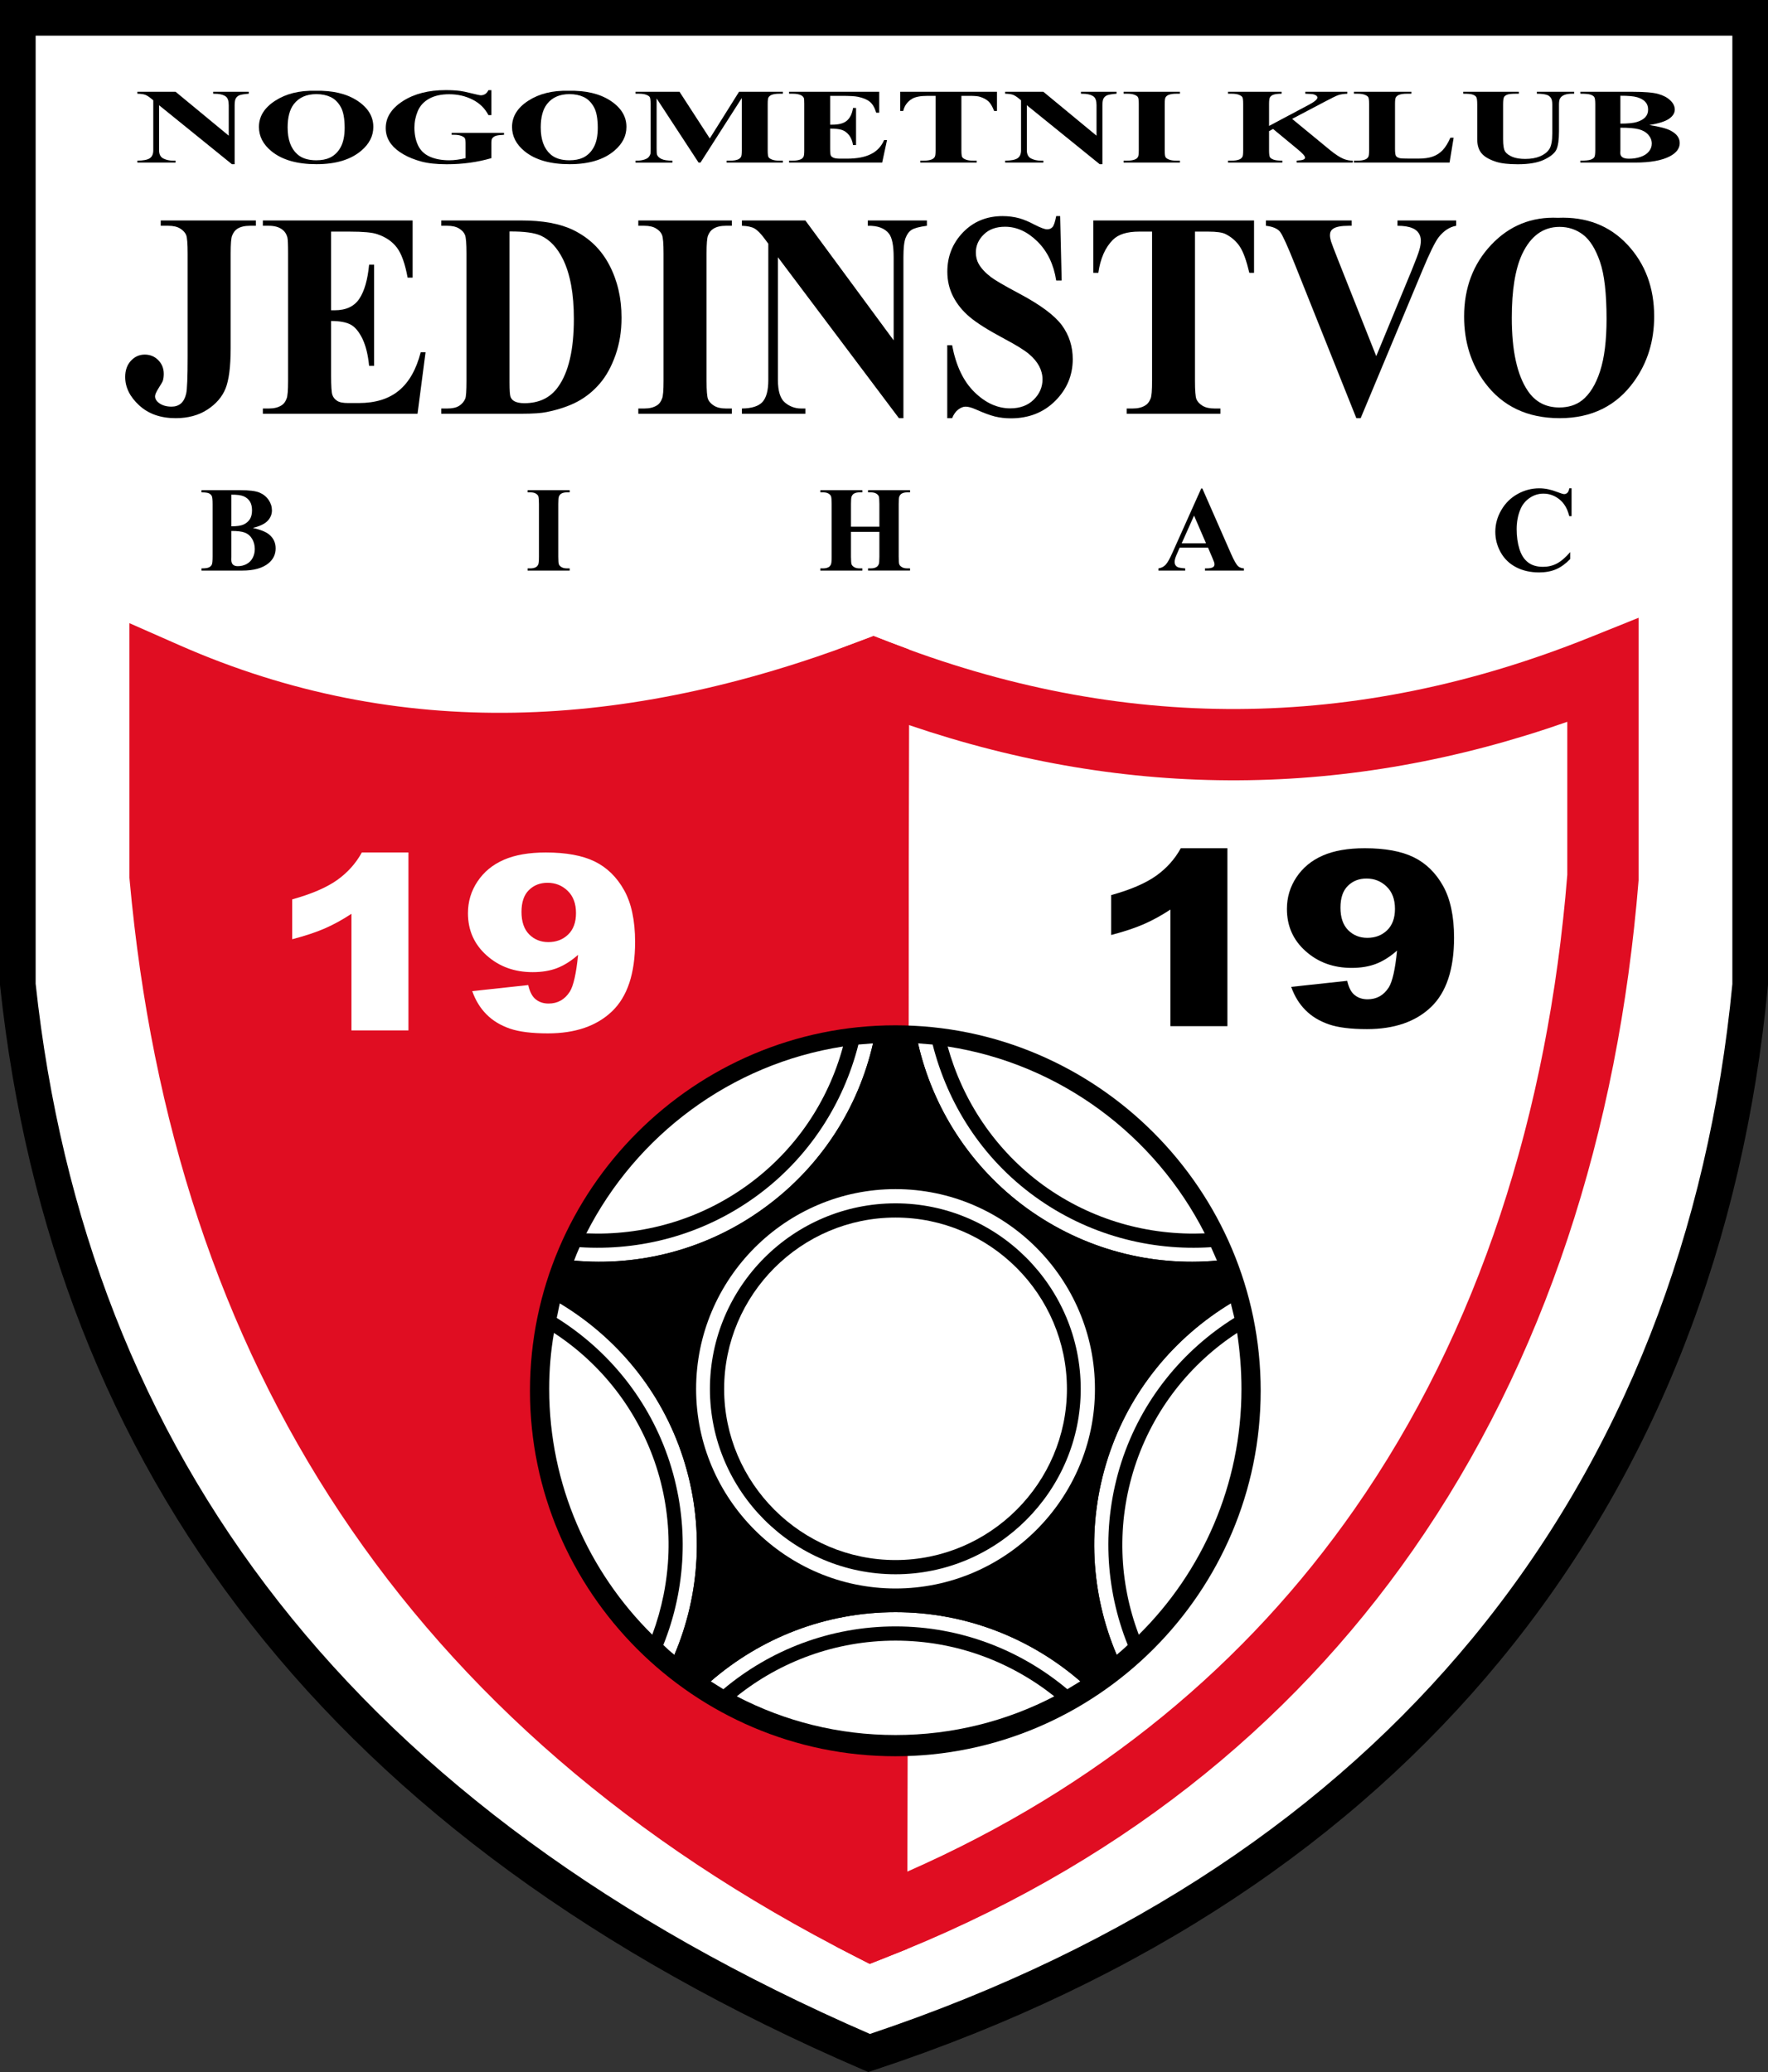
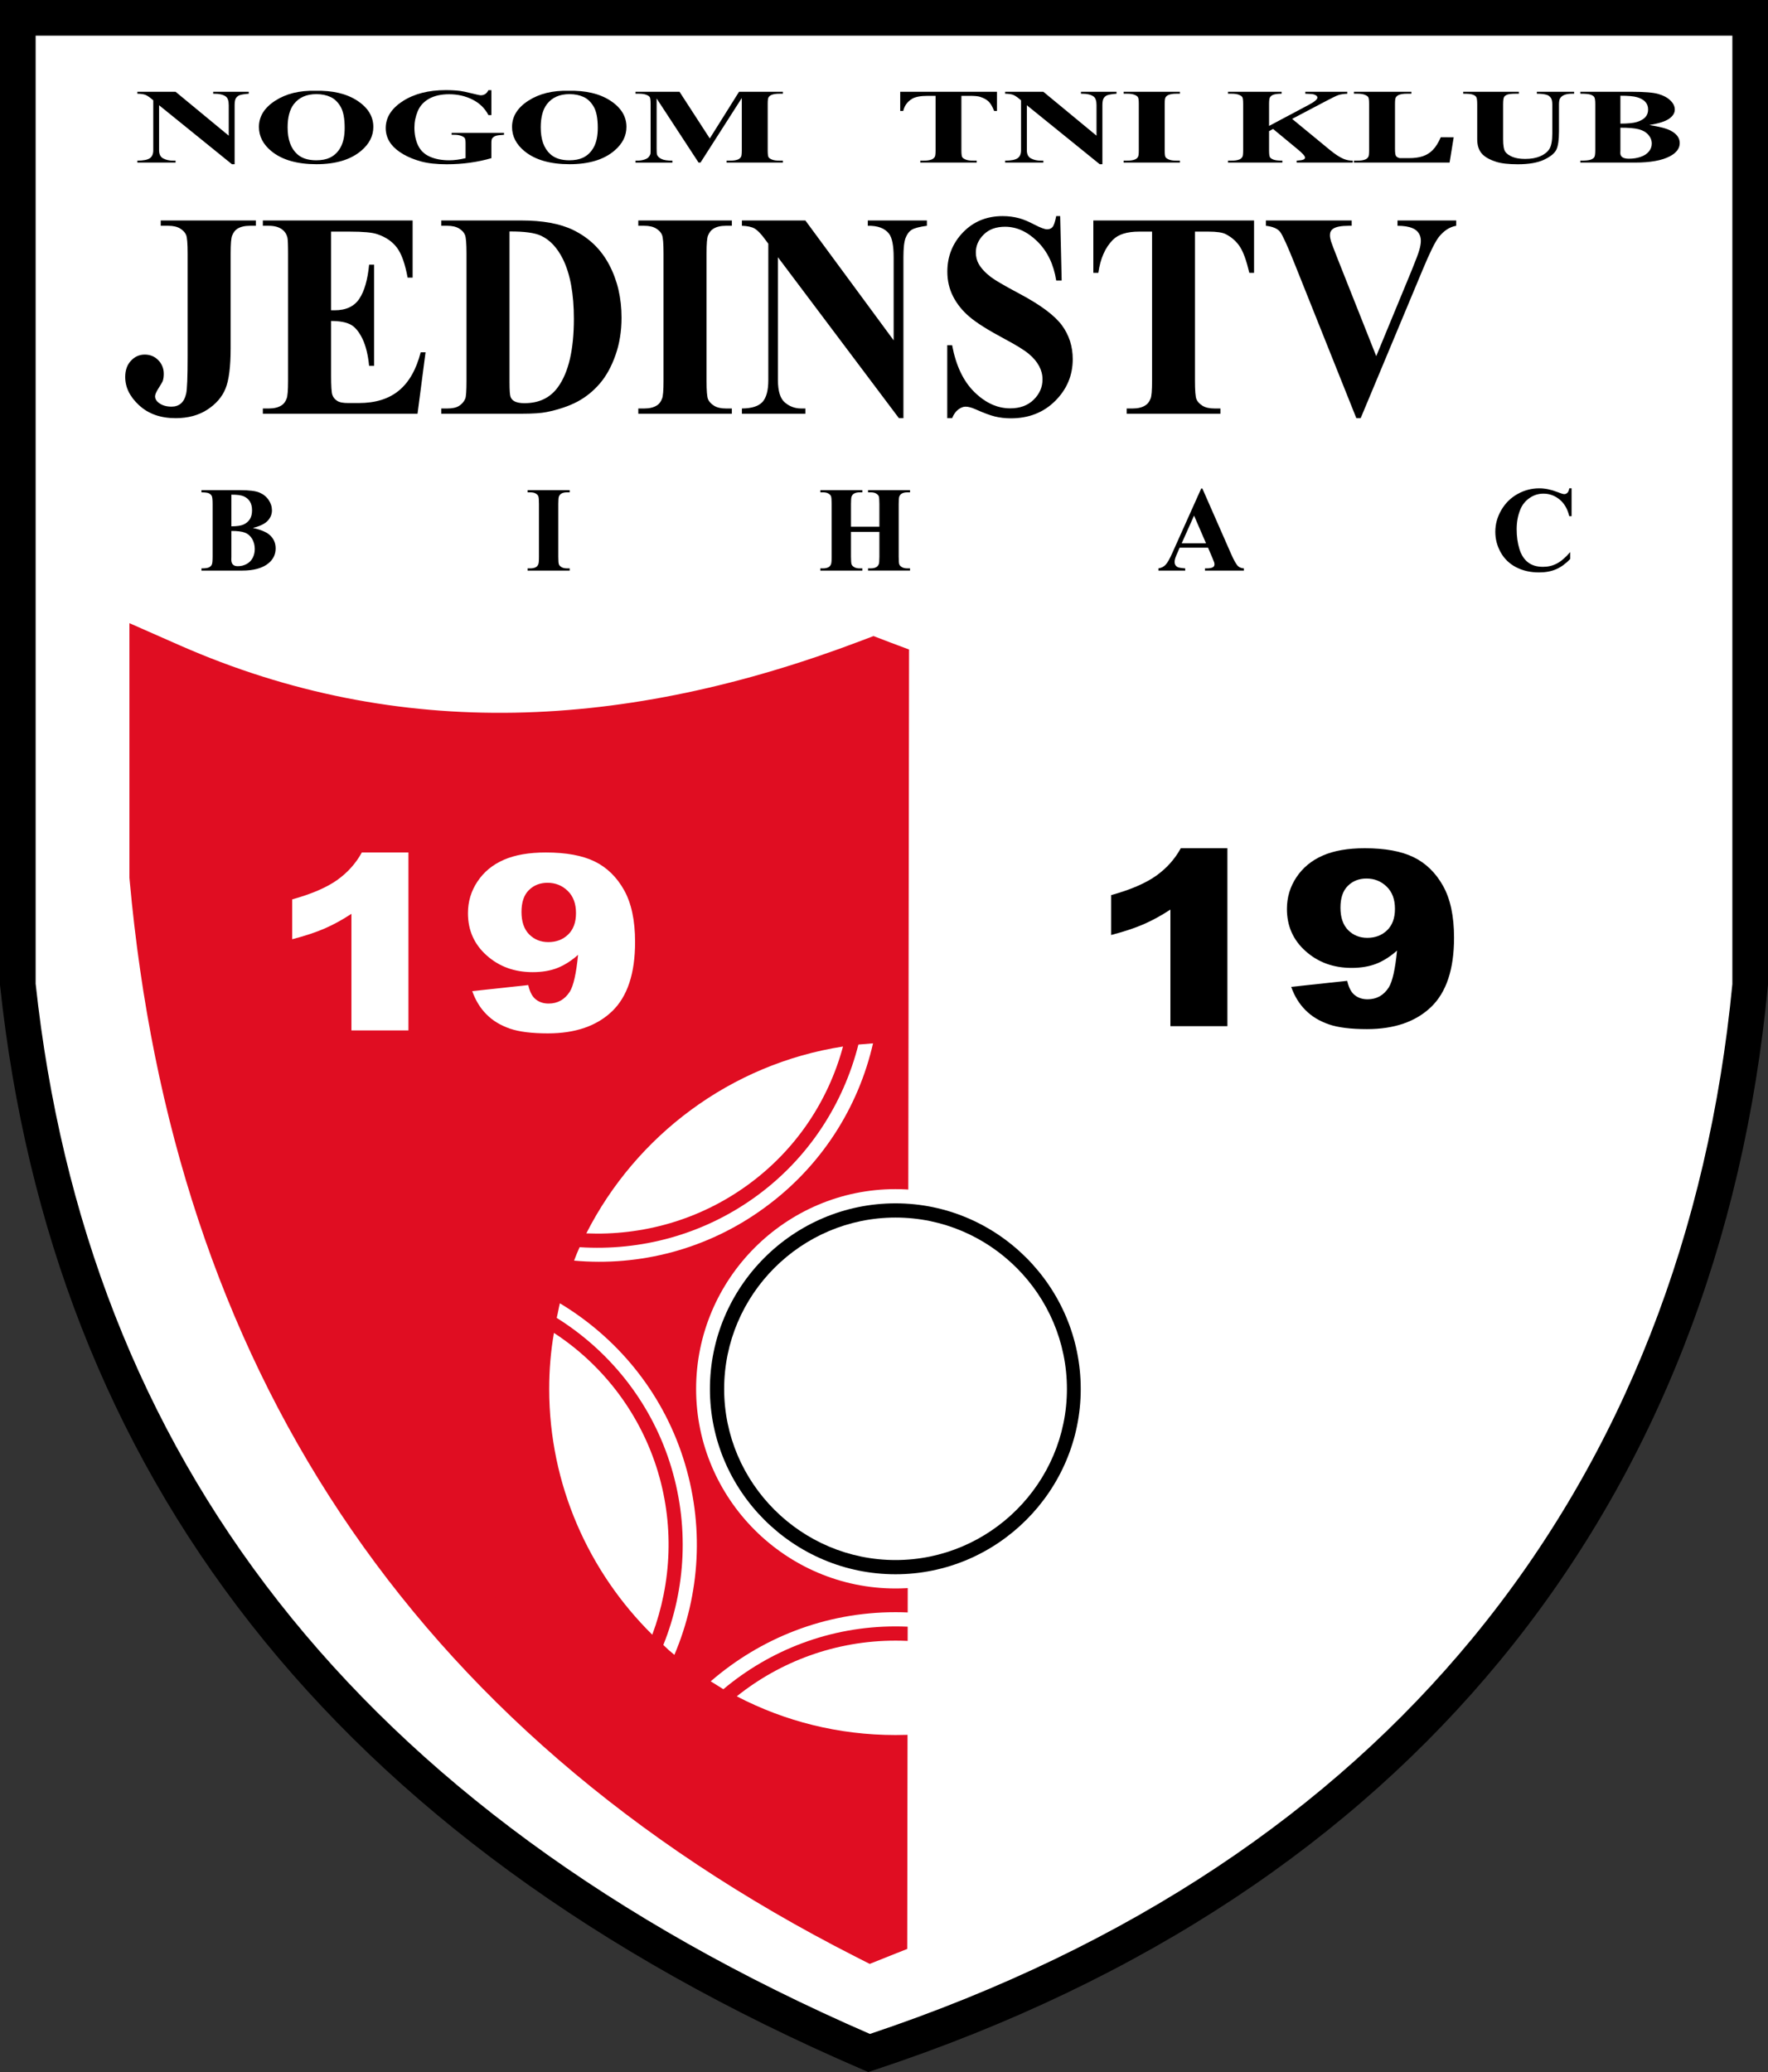
<svg xmlns="http://www.w3.org/2000/svg" version="1.1" id="Calque_1" width="396.911" height="465.027" viewBox="0 0 396.911 465.027" style="overflow:visible;enable-background:new 0 0 396.911 465.027;" xml:space="preserve">
  <rect x="0" y="0" width="396.911" height="465.027" fill="#333333" stroke="none" />
  <g>
    <path style="fill-rule:evenodd;clip-rule:evenodd;fill:#FFFFFF;" d="M4,4h388.911c0,72.304,0,144.607,0,216.912   c-10.368,108.723-73.021,198.618-197.8,239.844C76.582,409.714,15.506,328.333,4,220.912V4L4,4z" />
    <path d="M4,0h388.911h4v4v216.912v0.048l-0.03,0.327c-5.433,56.972-25.047,108.87-60.224,151.521   c-32.871,39.859-79.265,71.581-140.296,91.746l-1.437,0.474l-1.391-0.599c-59.895-25.791-105.315-59.303-137.252-99.984   c-32-40.76-50.417-88.645-56.25-143.11L0,221.043l0-0.131V4V0H4L4,0z M388.911,8H8v212.771   c5.705,52.837,23.57,99.259,54.562,138.736c30.862,39.311,74.791,71.807,132.734,96.974   c58.838-19.695,103.548-50.35,135.206-88.735c34.058-41.295,53.083-91.61,58.409-146.895V8L388.911,8z" />
    <path style="fill-rule:evenodd;clip-rule:evenodd;fill:#FFFFFF;" d="M196.073,151.299c54.593,21.38,109.187,21.101,163.783-0.836   c0,15.5,0,31,0,46.5c-8.608,106.549-60.61,194.647-164.175,235.049L196.073,151.299L196.073,151.299z" />
-     <path style="fill:#E00D22;" d="M198.979,143.862c26.327,10.31,52.643,15.397,78.954,15.263   c26.311-0.134,52.629-5.491,78.953-16.068l10.97-4.408v11.813v46.5v0.625c-4.562,56.453-21.066,107.945-50.684,150.346   c-27.754,39.738-66.97,71.379-118.586,91.516l-3.343,1.305l-7.569-3.899l0.007-4.843l0.393-280.713l0.008-5.53l8.034-3.029   L198.979,143.862L198.979,143.862z M277.993,175.125c-24.652,0.126-49.299-4.008-73.938-12.401l-0.358,257.319   c43.108-18.962,76.324-46.899,100.35-81.296c27.9-39.943,43.472-88.729,47.809-142.409v-34.344   C327.239,170.622,302.618,175,277.993,175.125L277.993,175.125z" />
    <path style="fill-rule:evenodd;clip-rule:evenodd;fill:#E00D22;" d="M195.68,432.013C97.301,381.989,46.607,302.235,37.057,196.963   c0-14.951,0-29.902,0-44.852c51.651,22.742,104.815,19.764,159.016-0.812L195.68,432.013L195.68,432.013z" />
    <path style="fill:#E00D22;" d="M192.055,439.138c-50.437-25.646-88.711-59.004-115.654-99.525   c-26.904-40.463-42.385-87.953-47.282-141.93l-0.062-0.688v-0.032v-44.852v-12.252l11.219,4.94   c24.706,10.878,49.796,15.604,75.208,15.151c25.588-0.457,51.537-6.158,77.776-16.119c0.947-0.359,1.895-0.719,2.842-1.079   c2.629,1.036,5.32,2.012,7.978,3.018l-0.008,5.53l-0.393,280.713l-0.008,5.385l-8.427,3.361L192.055,439.138L192.055,439.138z    M89.714,330.8c23.294,35.035,55.751,64.471,97.984,87.918l0.358-256.064c-24.295,8.207-48.416,12.869-72.322,13.296   c-23.806,0.425-47.376-3.342-70.677-11.979v32.938C49.776,247.927,64.399,292.729,89.714,330.8L89.714,330.8z" />
-     <path style="fill-rule:evenodd;clip-rule:evenodd;" d="M201,230.111c45.177,0,82.022,36.847,82.022,82.023   S246.177,394.157,201,394.157c-45.176,0-82.022-36.848-82.022-82.023S155.824,230.111,201,230.111L201,230.111z" />
    <path style="fill-rule:evenodd;clip-rule:evenodd;fill:#FFFFFF;" d="M206.098,234.163c1.063,0.088,2.217,0.176,3.28,0.266   c3.369,13.297,11.082,25.531,22.961,34.131c11.88,8.6,25.888,12.233,39.539,11.348c0.444,0.977,0.887,2.039,1.331,3.016   c-14.717,1.328-29.875-2.482-42.731-11.791C217.713,261.822,209.378,248.524,206.098,234.163L206.098,234.163z M276.312,292.497   c0.266,1.064,0.532,2.217,0.798,3.279c-11.614,7.27-20.833,18.441-25.354,32.358c-4.521,14.009-3.636,28.46,1.417,41.048   c-0.796,0.798-1.684,1.508-2.482,2.217c-5.761-13.564-6.826-29.169-1.951-44.238C253.617,312.089,263.724,300.122,276.312,292.497   L276.312,292.497z M242.535,377.339c-0.976,0.621-1.951,1.152-2.926,1.773c-10.462-8.777-23.937-14.096-38.565-14.096   c-14.716,0-28.191,5.318-38.652,14.096c-0.975-0.621-1.862-1.152-2.837-1.773c11.169-9.664,25.621-15.514,41.489-15.514   C216.826,361.825,231.364,367.675,242.535,377.339L242.535,377.339z M151.398,371.399c-0.886-0.709-1.684-1.419-2.482-2.217   c5.053-12.588,5.94-27.039,1.419-41.048c-4.521-13.917-13.741-25.089-25.355-32.358c0.265-1.062,0.443-2.215,0.709-3.279   c12.677,7.625,22.784,19.592,27.66,34.664C158.225,342.23,157.161,357.835,151.398,371.399L151.398,371.399z M128.88,282.923   c0.354-0.977,0.797-2.039,1.241-3.016c13.652,0.886,27.66-2.748,39.54-11.348s19.682-20.834,23.05-34.131   c1.064-0.09,2.217-0.178,3.28-0.266c-3.28,14.361-11.613,27.659-24.469,36.969C158.757,280.44,143.509,284.251,128.88,282.923   L128.88,282.923z" />
    <path style="fill-rule:evenodd;clip-rule:evenodd;fill:#FFFFFF;" d="M212.747,234.872c25.267,3.9,46.544,19.947,57.713,41.934   c-12.588,0.531-25.354-2.926-36.259-10.816C223.386,258.099,216.117,247.017,212.747,234.872L212.747,234.872z M277.73,299.146   c0.621,4.078,0.976,8.246,0.976,12.59c0,21.453-8.776,41.047-23.05,55.143c-4.434-11.703-5.054-24.912-0.888-37.768   C258.935,316.345,267.269,305.972,277.73,299.146L277.73,299.146z M236.683,380.708c-10.727,5.585-22.873,8.688-35.639,8.688   c-12.854,0-24.911-3.103-35.638-8.688c9.751-7.803,22.163-12.5,35.638-12.5S226.844,372.905,236.683,380.708L236.683,380.708z    M146.434,366.878c-14.274-14.096-23.139-33.689-23.139-55.143c0-4.344,0.354-8.512,1.064-12.59   c10.46,6.826,18.794,17.199,22.961,29.965C151.487,341.966,150.778,355.175,146.434,366.878L146.434,366.878z M131.628,276.806   c11.17-21.986,32.448-38.033,57.625-41.934c-3.28,12.145-10.549,23.227-21.454,31.117   C156.895,273.88,144.128,277.337,131.628,276.806L131.628,276.806z" />
-     <path style="fill-rule:evenodd;clip-rule:evenodd;" d="M201.044,233.985c1.687,0,3.37,0.087,5.054,0.178   c3.28,14.361,11.615,27.659,24.38,36.969c12.856,9.309,28.015,13.119,42.731,11.791c1.242,3.102,2.306,6.293,3.103,9.574   c-12.588,7.625-22.694,19.592-27.572,34.664c-4.875,15.069-3.81,30.674,1.951,44.238c-2.659,2.127-5.318,4.166-8.155,5.939   c-11.171-9.664-25.709-15.514-41.491-15.514c-15.868,0-30.319,5.85-41.489,15.514c-2.837-1.773-5.586-3.812-8.157-5.939   c5.763-13.564,6.827-29.169,1.951-44.238c-4.876-15.072-14.982-27.039-27.66-34.664c0.887-3.281,1.95-6.473,3.191-9.574   c14.628,1.328,29.876-2.482,42.642-11.791c12.855-9.31,21.188-22.607,24.469-36.969   C197.676,234.072,199.36,233.985,201.044,233.985L201.044,233.985z" />
    <path style="fill-rule:evenodd;clip-rule:evenodd;fill:#FFFFFF;" d="M201.044,266.876c24.646,0,44.771,20.125,44.771,44.859   c0,24.645-20.124,44.77-44.771,44.77c-24.645,0-44.77-20.125-44.77-44.77C156.274,287.001,176.399,266.876,201.044,266.876   L201.044,266.876z" />
    <path style="fill-rule:evenodd;clip-rule:evenodd;" d="M201.044,270.067c22.874,0,41.578,18.705,41.578,41.668   c0,22.873-18.704,41.578-41.578,41.578c-22.961,0-41.667-18.705-41.667-41.578C159.377,288.772,178.083,270.067,201.044,270.067   L201.044,270.067z" />
    <path style="fill-rule:evenodd;clip-rule:evenodd;fill:#FFFFFF;" d="M201.044,273.259c21.19,0,38.478,17.287,38.478,38.477   c0,21.1-17.287,38.387-38.478,38.387c-21.188,0-38.475-17.287-38.475-38.387C162.569,290.546,179.856,273.259,201.044,273.259   L201.044,273.259z" />
    <path style="fill-rule:evenodd;clip-rule:evenodd;" d="M39.42,20.597l11.932,9.856v-6.832c0-0.952-0.207-1.596-0.621-1.932   c-0.572-0.452-1.528-0.672-2.874-0.656v-0.436h7.987v0.436c-1.022,0.084-1.704,0.196-2.058,0.332   c-0.353,0.136-0.627,0.36-0.822,0.668c-0.194,0.308-0.292,0.839-0.292,1.588v13.232h-0.609L35.713,23.621v10.104   c0,0.912,0.316,1.528,0.956,1.848c0.633,0.324,1.363,0.484,2.179,0.484h0.572v0.432h-8.577v-0.432   c1.333-0.008,2.259-0.188,2.782-0.54c0.523-0.353,0.785-0.948,0.785-1.792V22.509l-0.517-0.423   c-0.512-0.421-0.962-0.696-1.358-0.832c-0.389-0.132-0.955-0.204-1.692-0.22v-0.436H39.42L39.42,20.597z" />
    <path style="fill-rule:evenodd;clip-rule:evenodd;" d="M70.809,20.377c3.853-0.096,6.982,0.644,9.393,2.212   c2.405,1.572,3.61,3.536,3.61,5.896c0,2.016-0.895,3.788-2.69,5.319c-2.381,2.032-5.741,3.048-10.082,3.048   c-4.347,0-7.713-0.968-10.093-2.908c-1.875-1.532-2.819-3.348-2.819-5.448c0-2.36,1.224-4.328,3.666-5.9   C64.24,21.021,67.241,20.281,70.809,20.377L70.809,20.377z M71.028,21.125c-2.216,0-3.896,0.744-5.053,2.228   c-0.937,1.216-1.406,2.968-1.406,5.248c0,2.712,0.725,4.716,2.173,6.012c1.011,0.908,2.43,1.36,4.249,1.36   c1.224,0,2.247-0.196,3.069-0.584c1.041-0.5,1.856-1.3,2.441-2.399c0.583-1.096,0.876-2.528,0.876-4.292   c0-2.104-0.298-3.676-0.895-4.716c-0.597-1.044-1.352-1.78-2.276-2.212C73.286,21.341,72.227,21.125,71.028,21.125L71.028,21.125z" />
    <path style="fill-rule:evenodd;clip-rule:evenodd;" d="M110.318,20.237v5.6h-0.664c-0.798-1.532-1.991-2.696-3.586-3.492   c-1.588-0.796-3.33-1.196-5.224-1.196c-1.808,0-3.311,0.336-4.51,1.004c-1.2,0.668-2.052,1.596-2.551,2.792   c-0.5,1.196-0.749,2.424-0.749,3.68c0,1.524,0.274,2.86,0.822,4.008c0.542,1.148,1.424,1.992,2.648,2.531   c1.217,0.541,2.667,0.809,4.34,0.809c0.585,0,1.182-0.04,1.79-0.124c0.615-0.081,1.242-0.2,1.887-0.356v-3.304   c0-0.624-0.067-1.032-0.2-1.212c-0.129-0.184-0.403-0.352-0.811-0.5s-0.907-0.224-1.491-0.224h-0.622v-0.432h11.749v0.432   c-0.888,0.04-1.509,0.12-1.863,0.24c-0.346,0.124-0.621,0.324-0.809,0.604c-0.109,0.148-0.158,0.512-0.158,1.092v3.304   c-1.546,0.452-3.154,0.796-4.828,1.024c-1.667,0.232-3.402,0.348-5.198,0.348c-2.295,0-4.201-0.208-5.716-0.616   c-1.516-0.412-2.855-0.948-4.012-1.616c-1.157-0.668-2.063-1.42-2.721-2.256c-0.829-1.08-1.249-2.288-1.249-3.624   c0-2.388,1.278-4.408,3.835-6.056c2.557-1.648,5.771-2.472,9.648-2.472c1.199,0,2.283,0.06,3.245,0.184   c0.524,0.064,1.371,0.244,2.545,0.536c1.168,0.292,1.863,0.44,2.076,0.44c0.334,0,0.639-0.08,0.925-0.24   c0.287-0.16,0.548-0.464,0.786-0.908H110.318L110.318,20.237z" />
    <path style="fill-rule:evenodd;clip-rule:evenodd;" d="M127.631,20.377c3.854-0.096,6.983,0.644,9.393,2.212   c2.405,1.572,3.611,3.536,3.611,5.896c0,2.016-0.896,3.788-2.691,5.319c-2.38,2.032-5.741,3.048-10.081,3.048   c-4.347,0-7.714-0.968-10.094-2.908c-1.875-1.532-2.818-3.348-2.818-5.448c0-2.36,1.223-4.328,3.665-5.9   C121.063,21.021,124.064,20.281,127.631,20.377L127.631,20.377z M127.851,21.125c-2.216,0-3.896,0.744-5.053,2.228   c-0.938,1.216-1.406,2.968-1.406,5.248c0,2.712,0.724,4.716,2.172,6.012c1.011,0.908,2.43,1.36,4.25,1.36   c1.224,0,2.246-0.196,3.068-0.584c1.041-0.5,1.857-1.3,2.441-2.399c0.584-1.096,0.877-2.528,0.877-4.292   c0-2.104-0.299-3.676-0.895-4.716c-0.597-1.044-1.352-1.78-2.277-2.212C130.11,21.341,129.05,21.125,127.851,21.125L127.851,21.125   z" />
    <path style="fill-rule:evenodd;clip-rule:evenodd;" d="M159.343,31.073l6.568-10.476h9.844v0.436h-0.786   c-0.712,0-1.284,0.08-1.71,0.244c-0.299,0.112-0.536,0.296-0.719,0.552c-0.127,0.188-0.194,0.676-0.194,1.464v10.476   c0,0.812,0.067,1.32,0.194,1.524c0.134,0.204,0.402,0.38,0.804,0.532c0.408,0.156,0.944,0.232,1.625,0.232h0.786v0.432h-12.633   v-0.432h0.785c0.719,0,1.286-0.084,1.718-0.248c0.292-0.108,0.535-0.296,0.712-0.564c0.127-0.184,0.194-0.676,0.194-1.476V21.993   l-9.271,14.496h-0.432l-9.418-14.392v11.192c0,0.78,0.03,1.264,0.092,1.444c0.152,0.388,0.493,0.708,1.01,0.952   c0.518,0.248,1.327,0.372,2.436,0.372v0.432h-8.279v-0.432h0.25c0.536,0.008,1.035-0.052,1.497-0.172   c0.463-0.12,0.816-0.284,1.054-0.484c0.237-0.204,0.42-0.492,0.554-0.856c0.025-0.088,0.037-0.484,0.037-1.196V23.293   c0-0.804-0.067-1.304-0.195-1.504c-0.134-0.2-0.402-0.376-0.804-0.528c-0.408-0.152-0.95-0.228-1.625-0.228h-0.767v-0.436h9.88   L159.343,31.073L159.343,31.073z" />
-     <path style="fill-rule:evenodd;clip-rule:evenodd;" d="M186.366,21.513v6.468h0.481c1.534,0,2.642-0.316,3.335-0.948   c0.688-0.632,1.127-1.568,1.321-2.8h0.676v8.32h-0.676c-0.146-0.908-0.444-1.648-0.901-2.228c-0.462-0.58-0.992-0.968-1.601-1.168   c-0.603-0.196-1.485-0.296-2.636-0.296v4.476c0,0.876,0.055,1.408,0.17,1.604c0.11,0.196,0.323,0.356,0.633,0.48   c0.305,0.128,0.804,0.188,1.499,0.188h1.442c2.259,0,4.067-0.344,5.43-1.032c1.363-0.684,2.337-1.732,2.934-3.14h0.658   l-1.084,5.052h-20.905v-0.432h0.804c0.7,0,1.267-0.084,1.692-0.248c0.311-0.108,0.548-0.296,0.712-0.564   c0.134-0.184,0.201-0.676,0.201-1.476V23.317c0-0.72-0.03-1.16-0.091-1.324c-0.116-0.272-0.341-0.484-0.658-0.632   c-0.456-0.22-1.072-0.328-1.856-0.328h-0.804v-0.436h20.242v4.7h-0.675c-0.348-1.148-0.829-1.972-1.456-2.472   c-0.621-0.5-1.503-0.869-2.648-1.1c-0.663-0.144-1.912-0.212-3.745-0.212H186.366L186.366,21.513z" />
    <path style="fill-rule:evenodd;clip-rule:evenodd;" d="M223.818,20.597v4.304h-0.642c-0.383-0.996-0.802-1.708-1.266-2.14   c-0.463-0.436-1.102-0.78-1.911-1.036c-0.449-0.144-1.243-0.212-2.368-0.212h-1.802v12.255c0,0.812,0.067,1.32,0.201,1.524   c0.141,0.204,0.408,0.38,0.804,0.532c0.4,0.156,0.943,0.232,1.631,0.232h0.803v0.432h-12.662v-0.432h0.805   c0.699,0,1.266-0.084,1.691-0.248c0.312-0.108,0.555-0.296,0.731-0.564c0.135-0.184,0.201-0.676,0.201-1.476V21.513h-1.754   c-1.625,0-2.812,0.224-3.55,0.68c-1.034,0.632-1.685,1.536-1.96,2.708h-0.674v-4.304H223.818L223.818,20.597z" />
    <path style="fill-rule:evenodd;clip-rule:evenodd;" d="M234.234,20.597l11.932,9.856v-6.832c0-0.952-0.207-1.596-0.622-1.932   c-0.571-0.452-1.526-0.672-2.872-0.656v-0.436h7.985v0.436c-1.022,0.084-1.705,0.196-2.056,0.332   c-0.354,0.136-0.628,0.36-0.823,0.668c-0.194,0.308-0.293,0.839-0.293,1.588v13.232h-0.607l-16.353-13.232v10.104   c0,0.912,0.318,1.528,0.956,1.848c0.633,0.324,1.363,0.484,2.18,0.484h0.573v0.432h-8.578v-0.432   c1.333-0.008,2.258-0.188,2.78-0.54c0.526-0.353,0.787-0.948,0.787-1.792V22.509l-0.518-0.423   c-0.512-0.421-0.963-0.696-1.358-0.832c-0.389-0.132-0.955-0.204-1.691-0.22v-0.436H234.234L234.234,20.597z" />
    <path style="fill-rule:evenodd;clip-rule:evenodd;" d="M264.89,36.057v0.432h-12.643v-0.432h0.804c0.701,0,1.265-0.084,1.692-0.248   c0.312-0.108,0.548-0.296,0.712-0.564c0.134-0.184,0.201-0.676,0.201-1.476V23.317c0-0.812-0.067-1.32-0.201-1.523   c-0.128-0.204-0.39-0.38-0.791-0.532c-0.396-0.152-0.938-0.228-1.613-0.228h-0.804v-0.436h12.643v0.436h-0.802   c-0.699,0-1.266,0.08-1.691,0.244c-0.312,0.112-0.556,0.296-0.73,0.564c-0.13,0.188-0.196,0.68-0.196,1.476v10.452   c0,0.812,0.066,1.32,0.202,1.524c0.138,0.204,0.408,0.38,0.802,0.532c0.403,0.156,0.938,0.232,1.614,0.232H264.89L264.89,36.057z" />
    <path style="fill-rule:evenodd;clip-rule:evenodd;" d="M290.076,26.681l8.505,6.996c1.205,0.984,2.241,1.652,3.104,2.004   c0.634,0.248,1.297,0.376,1.998,0.376v0.432h-12.589v-0.432c0.796-0.048,1.308-0.132,1.538-0.248   c0.238-0.116,0.354-0.26,0.354-0.432c0-0.328-0.546-0.948-1.642-1.852l-5.547-4.584l-0.896,0.492v4.335   c0,0.828,0.072,1.344,0.219,1.548c0.141,0.204,0.415,0.376,0.816,0.52c0.408,0.148,1.053,0.22,1.948,0.22v0.432h-12.2v-0.432h0.804   c0.701,0,1.268-0.084,1.692-0.248c0.312-0.108,0.55-0.296,0.713-0.564c0.133-0.184,0.193-0.676,0.193-1.476V23.317   c0-0.812-0.061-1.32-0.193-1.523c-0.129-0.204-0.396-0.38-0.792-0.532c-0.4-0.152-0.938-0.228-1.613-0.228h-0.804v-0.436h12.035   v0.436c-0.816,0-1.443,0.076-1.868,0.232c-0.311,0.112-0.554,0.295-0.731,0.552c-0.146,0.196-0.219,0.696-0.219,1.5v4.944   l8.974-4.768c1.247-0.664,1.874-1.196,1.874-1.592c0-0.3-0.256-0.532-0.768-0.704c-0.259-0.088-0.912-0.14-1.946-0.164v-0.436   h9.435v0.436c-0.845,0.04-1.501,0.136-1.984,0.296c-0.485,0.16-1.593,0.704-3.329,1.624L290.076,26.681L290.076,26.681z" />
-     <path style="fill-rule:evenodd;clip-rule:evenodd;" d="M326.335,30.909l-0.908,5.58h-21.476v-0.432h0.802   c0.702,0,1.266-0.084,1.694-0.248c0.31-0.108,0.546-0.296,0.717-0.564c0.129-0.184,0.195-0.676,0.195-1.476V23.317   c0-0.812-0.066-1.32-0.195-1.523c-0.133-0.204-0.396-0.38-0.797-0.532c-0.395-0.152-0.938-0.228-1.614-0.228h-0.802v-0.436h12.9   v0.436h-1.055c-0.706,0-1.266,0.08-1.698,0.244c-0.305,0.112-0.548,0.296-0.73,0.564c-0.129,0.188-0.195,0.68-0.195,1.476v10.124   c0,0.812,0.072,1.332,0.213,1.552c0.146,0.225,0.42,0.392,0.841,0.5c0.298,0.072,1.017,0.104,2.154,0.104h2.016   c1.284,0,2.355-0.148,3.214-0.444c0.852-0.296,1.596-0.764,2.216-1.408c0.629-0.64,1.218-1.584,1.779-2.836H326.335L326.335,30.909   z" />
+     <path style="fill-rule:evenodd;clip-rule:evenodd;" d="M326.335,30.909l-0.908,5.58h-21.476v-0.432h0.802   c0.702,0,1.266-0.084,1.694-0.248c0.31-0.108,0.546-0.296,0.717-0.564c0.129-0.184,0.195-0.676,0.195-1.476V23.317   c0-0.812-0.066-1.32-0.195-1.523c-0.133-0.204-0.396-0.38-0.797-0.532c-0.395-0.152-0.938-0.228-1.614-0.228h-0.802v-0.436h12.9   v0.436h-1.055c-0.706,0-1.266,0.08-1.698,0.244c-0.305,0.112-0.548,0.296-0.73,0.564c-0.129,0.188-0.195,0.68-0.195,1.476v10.124   c0,0.812,0.072,1.332,0.213,1.552c0.146,0.225,0.42,0.392,0.841,0.5h2.016   c1.284,0,2.355-0.148,3.214-0.444c0.852-0.296,1.596-0.764,2.216-1.408c0.629-0.64,1.218-1.584,1.779-2.836H326.335L326.335,30.909   z" />
    <path style="fill-rule:evenodd;clip-rule:evenodd;" d="M328.495,20.597h12.481v0.436h-0.621c-0.938,0-1.584,0.064-1.937,0.192   c-0.354,0.128-0.604,0.308-0.75,0.532c-0.145,0.228-0.225,0.796-0.225,1.699v7.78c0,1.424,0.165,2.364,0.492,2.828   c0.331,0.46,0.865,0.84,1.615,1.148c0.749,0.304,1.691,0.456,2.837,0.456c1.309,0,2.423-0.192,3.342-0.58   c0.926-0.388,1.613-0.92,2.07-1.6c0.456-0.68,0.688-1.864,0.688-3.552v-6.48c0-0.711-0.116-1.219-0.341-1.523   c-0.226-0.304-0.512-0.516-0.854-0.632c-0.534-0.18-1.291-0.268-2.271-0.268v-0.436h8.366v0.436h-0.499   c-0.676,0-1.242,0.088-1.692,0.268c-0.452,0.18-0.779,0.448-0.981,0.808c-0.151,0.252-0.23,0.7-0.23,1.348v6.037   c0,1.868-0.188,3.216-0.56,4.044c-0.378,0.828-1.291,1.588-2.741,2.284c-1.446,0.696-3.433,1.044-5.941,1.044   c-2.087,0-3.707-0.184-4.851-0.552c-1.554-0.5-2.654-1.14-3.299-1.92c-0.639-0.784-0.963-1.833-0.963-3.156v-7.78   c0-0.912-0.073-1.479-0.231-1.704c-0.152-0.224-0.419-0.4-0.805-0.532c-0.376-0.136-1.076-0.196-2.1-0.188V20.597L328.495,20.597z" />
    <path style="fill-rule:evenodd;clip-rule:evenodd;" d="M370.264,28.065c2.294,0.348,3.908,0.776,4.834,1.276   c1.333,0.712,1.996,1.632,1.996,2.764c0,1.196-0.73,2.184-2.192,2.964c-1.795,0.948-4.406,1.419-7.828,1.419h-12.291v-0.432   c1.119,0,1.875-0.068,2.277-0.208c0.396-0.136,0.676-0.312,0.834-0.532c0.164-0.22,0.242-0.756,0.242-1.616V23.389   c0-0.86-0.078-1.4-0.242-1.624c-0.158-0.224-0.445-0.4-0.847-0.532c-0.4-0.136-1.157-0.2-2.265-0.2v-0.436h11.593   c2.769,0,4.734,0.164,5.886,0.488c1.157,0.324,2.062,0.808,2.728,1.452c0.669,0.644,0.997,1.332,0.997,2.056   c0,0.769-0.42,1.448-1.266,2.048C373.881,27.237,372.394,27.713,370.264,28.065L370.264,28.065z M363.774,27.745   c1.686,0,2.928-0.124,3.731-0.373c0.804-0.251,1.42-0.604,1.851-1.056c0.426-0.452,0.639-1.032,0.639-1.736   c0-0.7-0.213-1.276-0.632-1.728c-0.42-0.448-1.024-0.788-1.809-1.024c-0.786-0.236-2.045-0.348-3.78-0.34V27.745L363.774,27.745z    M363.774,28.661v5.096l-0.019,0.588c0,0.42,0.158,0.74,0.487,0.956c0.329,0.212,0.809,0.32,1.455,0.32   c0.949,0,1.826-0.136,2.629-0.416c0.805-0.276,1.418-0.68,1.846-1.208c0.433-0.524,0.646-1.112,0.646-1.76   c0-0.744-0.263-1.412-0.786-2c-0.522-0.588-1.241-1-2.162-1.236C366.959,28.765,365.587,28.653,363.774,28.661L363.774,28.661z" />
    <path style="fill-rule:evenodd;clip-rule:evenodd;" d="M36.085,50.671v-1.19h21.357v1.19h-1.304c-1.183,0-2.134,0.219-2.842,0.666   c-0.495,0.306-0.89,0.808-1.183,1.54c-0.223,0.513-0.333,1.856-0.333,4.029v21.235c0,4.16-0.384,7.184-1.153,9.073   c-0.768,1.889-2.133,3.461-4.105,4.738c-1.962,1.267-4.329,1.899-7.089,1.899c-3.377,0-6.107-0.96-8.19-2.882   c-2.094-1.922-3.135-4.04-3.135-6.366c0-1.496,0.425-2.697,1.274-3.625c0.85-0.928,1.892-1.397,3.115-1.397   c1.203,0,2.214,0.415,3.034,1.245c0.818,0.84,1.234,1.856,1.234,3.079c0,0.59-0.071,1.114-0.212,1.562   c-0.071,0.218-0.384,0.753-0.931,1.616c-0.546,0.862-0.809,1.474-0.809,1.845c0,0.546,0.253,1.026,0.769,1.43   c0.748,0.601,1.729,0.906,2.932,0.906c0.849,0,1.547-0.24,2.103-0.709c0.546-0.47,0.94-1.201,1.174-2.195   c0.222-0.982,0.333-3.745,0.333-8.265v-23.19c0-2.216-0.111-3.603-0.333-4.16c-0.233-0.557-0.678-1.038-1.335-1.452   c-0.668-0.415-1.557-0.623-2.681-0.623H36.085L36.085,50.671z" />
    <path style="fill-rule:evenodd;clip-rule:evenodd;" d="M74.331,51.981v17.655h0.799c2.548,0,4.389-0.863,5.541-2.588   c1.143-1.725,1.871-4.28,2.194-7.643h1.123v22.709h-1.123c-0.242-2.478-0.738-4.498-1.496-6.081   c-0.769-1.583-1.649-2.642-2.66-3.188c-1.001-0.535-2.468-0.808-4.378-0.808v12.217c0,2.391,0.091,3.843,0.283,4.378   c0.182,0.535,0.535,0.972,1.051,1.311c0.505,0.349,1.335,0.513,2.487,0.513h2.396c3.752,0,6.756-0.938,9.021-2.816   c2.266-1.867,3.883-4.728,4.874-8.571h1.092l-1.8,13.79H59.01V91.68h1.334c1.163,0,2.104-0.229,2.812-0.677   c0.516-0.294,0.911-0.808,1.183-1.539c0.222-0.502,0.333-1.845,0.333-4.029V56.906c0-1.965-0.05-3.166-0.151-3.614   c-0.192-0.742-0.566-1.321-1.092-1.725c-0.759-0.601-1.78-0.896-3.085-0.896H59.01v-1.19h33.624V62.31h-1.123   c-0.576-3.133-1.375-5.382-2.417-6.747c-1.031-1.365-2.497-2.369-4.398-3.002c-1.102-0.394-3.175-0.579-6.219-0.579H74.331   L74.331,51.981z" />
    <path style="fill-rule:evenodd;clip-rule:evenodd;" d="M99.064,92.859V91.68h1.335c1.164,0,2.063-0.197,2.68-0.601   c0.626-0.394,1.082-0.928,1.375-1.616c0.182-0.448,0.273-1.791,0.273-4.029V56.906c0-2.216-0.111-3.603-0.334-4.16   c-0.212-0.557-0.646-1.038-1.314-1.452c-0.657-0.415-1.557-0.623-2.68-0.623h-1.335v-1.19h17.979c4.804,0,8.667,0.71,11.589,2.118   c3.57,1.725,6.29,4.334,8.131,7.828c1.851,3.505,2.771,7.457,2.771,11.868c0,3.058-0.455,5.863-1.366,8.429   c-0.909,2.577-2.083,4.695-3.519,6.365c-1.446,1.682-3.104,3.024-4.995,4.04c-1.891,1.004-4.197,1.791-6.917,2.347   c-1.203,0.251-3.105,0.382-5.694,0.382H99.064L99.064,92.859z M114.385,51.949v33.846c0,1.791,0.08,2.882,0.232,3.286   c0.161,0.404,0.425,0.721,0.798,0.928c0.536,0.328,1.305,0.48,2.316,0.48c3.296,0,5.815-1.212,7.554-3.647   c2.366-3.286,3.549-8.374,3.549-15.285c0-5.568-0.808-10.012-2.426-13.342c-1.285-2.598-2.933-4.367-4.945-5.306   C120.038,52.244,117.681,51.927,114.385,51.949L114.385,51.949z" />
    <path style="fill-rule:evenodd;clip-rule:evenodd;" d="M164.299,91.68v1.179h-21.003V91.68h1.335c1.163,0,2.104-0.229,2.811-0.677   c0.516-0.294,0.911-0.808,1.184-1.539c0.223-0.502,0.334-1.845,0.334-4.029V56.906c0-2.216-0.111-3.603-0.334-4.16   c-0.212-0.557-0.647-1.038-1.315-1.452c-0.657-0.415-1.557-0.623-2.679-0.623h-1.335v-1.19h21.003v1.19h-1.334   c-1.163,0-2.104,0.219-2.812,0.666c-0.516,0.306-0.92,0.808-1.213,1.54c-0.212,0.513-0.324,1.856-0.324,4.029v28.528   c0,2.217,0.111,3.604,0.333,4.16c0.232,0.557,0.678,1.037,1.335,1.452c0.667,0.426,1.557,0.633,2.68,0.633H164.299L164.299,91.68z" />
    <path style="fill-rule:evenodd;clip-rule:evenodd;" d="M180.802,49.481l19.821,26.902V57.735c0-2.598-0.344-4.356-1.032-5.273   c-0.951-1.233-2.538-1.834-4.772-1.791v-1.19h13.267v1.19c-1.699,0.229-2.832,0.535-3.417,0.906   c-0.588,0.371-1.043,0.983-1.366,1.823c-0.324,0.841-0.486,2.293-0.486,4.334v36.117h-1.011l-27.161-36.117v27.579   c0,2.489,0.526,4.17,1.588,5.044c1.051,0.884,2.266,1.321,3.621,1.321h0.95v1.179h-14.248V91.68   c2.215-0.022,3.752-0.513,4.622-1.474c0.87-0.96,1.305-2.587,1.305-4.891V54.7l-0.86-1.157c-0.849-1.146-1.598-1.9-2.255-2.271   c-0.647-0.36-1.588-0.557-2.812-0.601v-1.19H180.802L180.802,49.481z" />
    <path style="fill-rule:evenodd;clip-rule:evenodd;" d="M238.007,48.499l0.334,14.456h-1.224c-0.566-3.625-1.971-6.54-4.217-8.756   c-2.244-2.205-4.662-3.308-7.27-3.308c-2.014,0-3.612,0.578-4.783,1.747c-1.184,1.157-1.771,2.5-1.771,4.018   c0,0.95,0.212,1.812,0.628,2.555c0.563,1.004,1.485,1.998,2.75,2.97c0.93,0.709,3.073,1.954,6.431,3.745   c4.702,2.5,7.867,4.858,9.507,7.075c1.626,2.216,2.435,4.749,2.435,7.61c0,3.625-1.313,6.747-3.924,9.356   c-2.618,2.61-5.944,3.92-9.971,3.92c-1.264,0-2.467-0.142-3.589-0.415c-1.121-0.284-2.538-0.808-4.237-1.572   c-0.95-0.426-1.729-0.633-2.335-0.633c-0.516,0-1.062,0.208-1.629,0.633c-0.577,0.426-1.041,1.081-1.396,1.954h-1.091V77.475h1.091   c0.87,4.607,2.538,8.112,5.025,10.536c2.479,2.424,5.149,3.636,8.01,3.636c2.215,0,3.974-0.655,5.29-1.955   c1.313-1.299,1.971-2.817,1.971-4.542c0-1.026-0.252-2.02-0.758-2.98c-0.507-0.95-1.264-1.867-2.296-2.729   c-1.033-0.862-2.842-1.987-5.45-3.374c-3.65-1.943-6.279-3.592-7.878-4.957c-1.609-1.364-2.831-2.893-3.691-4.574   c-0.859-1.682-1.294-3.538-1.294-5.568c0-3.45,1.184-6.398,3.529-8.833c2.356-2.424,5.317-3.636,8.889-3.636   c1.304,0,2.567,0.164,3.792,0.502c0.93,0.262,2.062,0.731,3.387,1.43c1.337,0.688,2.275,1.037,2.801,1.037   c0.516,0,0.92-0.174,1.216-0.513c0.302-0.338,0.575-1.158,0.828-2.457H238.007L238.007,48.499z" />
    <path style="fill-rule:evenodd;clip-rule:evenodd;" d="M281.531,49.481v11.748h-1.062c-0.638-2.718-1.337-4.662-2.104-5.841   c-0.767-1.19-1.829-2.129-3.175-2.828c-0.749-0.394-2.062-0.579-3.934-0.579h-2.992v33.453c0,2.217,0.111,3.604,0.334,4.16   c0.232,0.557,0.675,1.037,1.333,1.452c0.668,0.426,1.569,0.633,2.712,0.633h1.334v1.179h-21.033V91.68h1.333   c1.164,0,2.104-0.229,2.812-0.677c0.517-0.294,0.921-0.808,1.213-1.539c0.224-0.502,0.334-1.845,0.334-4.029V51.981h-2.912   c-2.701,0-4.672,0.611-5.896,1.856c-1.718,1.726-2.801,4.193-3.255,7.392h-1.124V49.481H281.531L281.531,49.481z" />
    <path style="fill-rule:evenodd;clip-rule:evenodd;" d="M326.914,49.481v1.19c-1.455,0.251-2.761,1.092-3.903,2.522   c-0.83,1.069-2.063,3.57-3.701,7.522l-13.844,33.136h-0.971l-13.783-34.479c-1.657-4.159-2.771-6.604-3.327-7.326   c-0.566-0.731-1.628-1.19-3.187-1.375v-1.19h19.254v1.19h-0.646c-1.74,0-2.921,0.229-3.559,0.699   c-0.456,0.316-0.678,0.786-0.678,1.409c0,0.382,0.08,0.841,0.232,1.365c0.162,0.513,0.698,1.921,1.598,4.203l8.564,21.585   l7.938-19.215c0.951-2.326,1.538-3.887,1.75-4.673c0.224-0.787,0.325-1.463,0.325-2.02c0-0.633-0.153-1.201-0.477-1.692   c-0.313-0.491-0.777-0.863-1.386-1.114c-0.85-0.371-1.982-0.546-3.376-0.546v-1.19H326.914L326.914,49.481z" />
-     <path style="fill-rule:evenodd;clip-rule:evenodd;" d="M349.757,48.881c6.4-0.262,11.6,1.758,15.604,6.038   c3.995,4.291,5.996,9.651,5.996,16.093c0,5.502-1.486,10.339-4.468,14.521c-3.956,5.546-9.537,8.319-16.746,8.319   c-7.221,0-12.812-2.642-16.768-7.938c-3.114-4.181-4.682-9.138-4.682-14.87c0-6.441,2.033-11.813,6.088-16.104   C338.845,50.639,343.831,48.619,349.757,48.881L349.757,48.881z M350.12,50.922c-3.68,0-6.471,2.031-8.393,6.082   c-1.556,3.319-2.335,8.101-2.335,14.324c0,7.403,1.202,12.873,3.609,16.41c1.679,2.479,4.034,3.712,7.058,3.712   c2.034,0,3.733-0.535,5.098-1.594c1.729-1.365,3.085-3.548,4.055-6.551c0.971-2.992,1.456-6.9,1.456-11.715   c0-5.743-0.495-10.034-1.487-12.873c-0.99-2.85-2.244-4.858-3.781-6.038C353.872,51.512,352.113,50.922,350.12,50.922   L350.12,50.922z" />
    <path style="fill-rule:evenodd;clip-rule:evenodd;" d="M56.781,118.487c1.713,0.395,2.917,0.881,3.608,1.449   c0.995,0.809,1.491,1.854,1.491,3.14c0,1.359-0.545,2.481-1.636,3.367c-1.34,1.077-3.289,1.613-5.843,1.613h-9.174v-0.491   c0.836,0,1.4-0.077,1.7-0.236c0.295-0.154,0.504-0.354,0.622-0.604c0.123-0.25,0.182-0.858,0.182-1.835v-11.713   c0-0.977-0.059-1.59-0.182-1.845c-0.118-0.254-0.332-0.454-0.631-0.604c-0.3-0.154-0.864-0.227-1.691-0.227v-0.495h8.651   c2.067,0,3.536,0.186,4.394,0.554c0.863,0.368,1.54,0.918,2.035,1.649c0.5,0.731,0.745,1.513,0.745,2.335   c0,0.873-0.313,1.645-0.945,2.326C59.481,117.546,58.372,118.087,56.781,118.487L56.781,118.487z M51.938,118.123   c1.258,0,2.185-0.14,2.785-0.422c0.6-0.286,1.059-0.686,1.382-1.199c0.318-0.514,0.477-1.173,0.477-1.972   c0-0.795-0.159-1.449-0.472-1.963c-0.314-0.509-0.763-0.895-1.35-1.163s-1.527-0.395-2.821-0.386V118.123L51.938,118.123z    M51.938,119.164v5.789l-0.014,0.668c0,0.477,0.119,0.841,0.364,1.086c0.246,0.241,0.604,0.364,1.085,0.364   c0.709,0,1.363-0.154,1.963-0.473c0.6-0.313,1.059-0.772,1.377-1.372c0.322-0.595,0.481-1.263,0.481-2   c0-0.845-0.195-1.604-0.585-2.272c-0.391-0.667-0.928-1.136-1.613-1.404C54.314,119.282,53.292,119.155,51.938,119.164   L51.938,119.164z" />
    <path style="fill-rule:evenodd;clip-rule:evenodd;" d="M127.89,127.565v0.491h-9.437v-0.491h0.599c0.523,0,0.945-0.096,1.263-0.282   c0.232-0.123,0.409-0.336,0.532-0.641c0.1-0.209,0.15-0.768,0.15-1.677v-11.873c0-0.922-0.05-1.499-0.15-1.731   c-0.096-0.232-0.291-0.432-0.591-0.604c-0.295-0.173-0.7-0.259-1.205-0.259h-0.599v-0.495h9.437v0.495h-0.6   c-0.522,0-0.945,0.091-1.263,0.277c-0.231,0.127-0.413,0.336-0.545,0.641c-0.096,0.213-0.146,0.772-0.146,1.676v11.873   c0,0.922,0.05,1.5,0.15,1.731c0.104,0.232,0.305,0.432,0.6,0.604c0.299,0.177,0.699,0.264,1.204,0.264H127.89L127.89,127.565z" />
    <path style="fill-rule:evenodd;clip-rule:evenodd;" d="M191.043,119.377v5.588c0,0.922,0.05,1.5,0.15,1.731   c0.104,0.232,0.305,0.432,0.6,0.604c0.3,0.177,0.699,0.264,1.204,0.264h0.6v0.491h-9.437v-0.491h0.6   c0.522,0,0.945-0.096,1.263-0.282c0.231-0.123,0.409-0.336,0.531-0.641c0.1-0.209,0.15-0.768,0.15-1.677v-11.873   c0-0.922-0.05-1.499-0.15-1.731c-0.095-0.232-0.295-0.432-0.59-0.604c-0.295-0.173-0.7-0.259-1.204-0.259h-0.6v-0.495h9.437v0.495   h-0.6c-0.523,0-0.945,0.091-1.264,0.277c-0.231,0.127-0.413,0.336-0.544,0.641c-0.1,0.213-0.146,0.772-0.146,1.676v5.112h6.375   v-5.112c0-0.922-0.05-1.499-0.146-1.731c-0.1-0.232-0.3-0.432-0.6-0.604c-0.304-0.173-0.704-0.259-1.213-0.259h-0.587v-0.495h9.428   v0.495h-0.587c-0.531,0-0.953,0.091-1.267,0.277c-0.228,0.127-0.408,0.336-0.546,0.641c-0.096,0.213-0.145,0.772-0.145,1.676   v11.873c0,0.922,0.049,1.5,0.145,1.731c0.101,0.232,0.3,0.432,0.601,0.604c0.304,0.177,0.704,0.264,1.212,0.264h0.587v0.491h-9.428   v-0.491h0.587c0.531,0,0.954-0.096,1.268-0.282c0.227-0.123,0.409-0.336,0.545-0.641c0.095-0.209,0.146-0.768,0.146-1.677v-5.588   H191.043L191.043,119.377z" />
    <path style="fill-rule:evenodd;clip-rule:evenodd;" d="M271.202,122.917h-6.375l-0.759,1.758c-0.25,0.586-0.371,1.067-0.371,1.449   c0,0.509,0.203,0.881,0.612,1.118c0.234,0.146,0.826,0.25,1.767,0.323v0.491h-6.003v-0.491c0.646-0.1,1.183-0.368,1.596-0.809   c0.419-0.437,0.937-1.345,1.545-2.722l6.458-14.403h0.254l6.505,14.803c0.624,1.404,1.134,2.285,1.531,2.649   c0.306,0.277,0.732,0.436,1.281,0.481v0.491h-8.732v-0.491h0.359c0.699,0,1.195-0.1,1.478-0.295   c0.195-0.141,0.295-0.345,0.295-0.613c0-0.159-0.028-0.323-0.083-0.491c-0.017-0.082-0.149-0.414-0.399-1L271.202,122.917   L271.202,122.917z M270.747,121.931l-2.686-6.216l-2.771,6.216H270.747L270.747,121.931z" />
    <path style="fill-rule:evenodd;clip-rule:evenodd;" d="M352.815,109.595v6.252h-0.519c-0.391-1.631-1.117-2.881-2.187-3.753   c-1.062-0.868-2.271-1.305-3.621-1.305c-1.126,0-2.158,0.323-3.097,0.973c-0.941,0.65-1.632,1.495-2.062,2.544   c-0.562,1.34-0.842,2.831-0.842,4.471c0,1.613,0.205,3.085,0.613,4.412c0.409,1.327,1.045,2.331,1.917,3.008   c0.867,0.682,1.995,1.018,3.381,1.018c1.136,0,2.177-0.246,3.122-0.745c0.944-0.496,1.938-1.35,2.989-2.567v1.558   c-1.014,1.054-2.067,1.822-3.162,2.295c-1.1,0.477-2.376,0.713-3.843,0.713c-1.922,0-3.638-0.386-5.131-1.159   c-1.494-0.772-2.648-1.881-3.464-3.326c-0.809-1.449-1.217-2.989-1.217-4.621c0-1.722,0.449-3.353,1.354-4.898   c0.9-1.545,2.113-2.745,3.646-3.594c1.53-0.854,3.158-1.277,4.879-1.277c1.267,0,2.608,0.273,4.021,0.823   c0.817,0.318,1.336,0.481,1.558,0.481c0.281,0,0.528-0.104,0.737-0.313s0.346-0.541,0.408-0.991H352.815L352.815,109.595z" />
    <path style="fill-rule:evenodd;clip-rule:evenodd;fill:#FFFFFF;" d="M91.693,191.325v39.93H78.896v-26.164   c-2.068,1.353-4.071,2.45-6.011,3.291c-1.93,0.841-4.358,1.646-7.284,2.414v-8.949c4.314-1.198,7.654-2.633,10.04-4.306   c2.375-1.682,4.241-3.757,5.588-6.216H91.693L91.693,191.325z" />
    <path style="fill-rule:evenodd;clip-rule:evenodd;fill:#FFFFFF;" d="M106.016,222.442l12.574-1.362   c0.339,1.517,0.891,2.587,1.686,3.208c0.785,0.631,1.749,0.941,2.884,0.941c2.025,0,3.615-0.887,4.75-2.651   c0.827-1.307,1.452-4.068,1.866-8.282c-1.516,1.344-3.064,2.322-4.654,2.953c-1.601,0.622-3.446,0.932-5.534,0.932   c-4.081,0-7.517-1.243-10.326-3.748c-2.81-2.496-4.209-5.659-4.209-9.48c0-2.605,0.71-4.982,2.142-7.121   c1.431-2.148,3.392-3.767,5.905-4.864c2.502-1.097,5.651-1.645,9.436-1.645c4.559,0,8.216,0.676,10.973,2.02   c2.746,1.344,4.952,3.492,6.595,6.426c1.643,2.935,2.47,6.82,2.47,11.638c0,7.084-1.728,12.276-5.185,15.577   c-3.456,3.291-8.248,4.937-14.387,4.937c-3.615,0-6.478-0.356-8.566-1.079c-2.089-0.731-3.838-1.783-5.216-3.181   C107.829,226.272,106.758,224.535,106.016,222.442L106.016,222.442z M129.308,204.927c0-2.121-0.614-3.784-1.865-4.992   c-1.241-1.206-2.746-1.809-4.527-1.809c-1.685,0-3.075,0.548-4.177,1.636c-1.113,1.087-1.665,2.724-1.665,4.9   c0,2.194,0.573,3.876,1.718,5.037c1.156,1.161,2.586,1.737,4.304,1.737c1.782,0,3.266-0.557,4.442-1.691   C128.714,208.62,129.308,207.021,129.308,204.927L129.308,204.927z" />
    <path style="fill-rule:evenodd;clip-rule:evenodd;" d="M275.548,190.369V230.3h-12.796v-26.164c-2.067,1.353-4.071,2.45-6.01,3.291   c-1.931,0.841-4.357,1.646-7.286,2.414v-8.95c4.316-1.198,7.657-2.633,10.041-4.306c2.375-1.682,4.241-3.757,5.588-6.216H275.548   L275.548,190.369z" />
    <path style="fill-rule:evenodd;clip-rule:evenodd;" d="M289.872,221.487l12.572-1.362c0.341,1.518,0.891,2.587,1.688,3.208   c0.784,0.631,1.749,0.942,2.883,0.942c2.026,0,3.616-0.887,4.75-2.651c0.826-1.308,1.454-4.068,1.866-8.283   c-1.517,1.344-3.062,2.322-4.654,2.953c-1.6,0.622-3.445,0.932-5.533,0.932c-4.083,0-7.518-1.243-10.326-3.748   c-2.812-2.496-4.21-5.659-4.21-9.479c0-2.606,0.711-4.982,2.141-7.122c1.433-2.148,3.393-3.766,5.907-4.864   c2.501-1.097,5.65-1.645,9.435-1.645c4.559,0,8.217,0.676,10.974,2.02c2.746,1.344,4.951,3.493,6.593,6.427   c1.646,2.935,2.471,6.819,2.471,11.637c0,7.085-1.729,12.277-5.184,15.577c-3.457,3.291-8.248,4.937-14.387,4.937   c-3.614,0-6.479-0.356-8.565-1.079c-2.09-0.731-3.839-1.783-5.218-3.182C291.685,225.317,290.614,223.581,289.872,221.487   L289.872,221.487z M313.164,203.972c0-2.121-0.613-3.785-1.866-4.991c-1.24-1.207-2.746-1.81-4.526-1.81   c-1.687,0-3.074,0.549-4.177,1.637c-1.113,1.087-1.665,2.724-1.665,4.899c0,2.194,0.572,3.876,1.718,5.037   c1.154,1.161,2.587,1.737,4.305,1.737c1.782,0,3.264-0.557,4.441-1.691C312.569,207.665,313.164,206.065,313.164,203.972   L313.164,203.972z" />
  </g>
</svg>